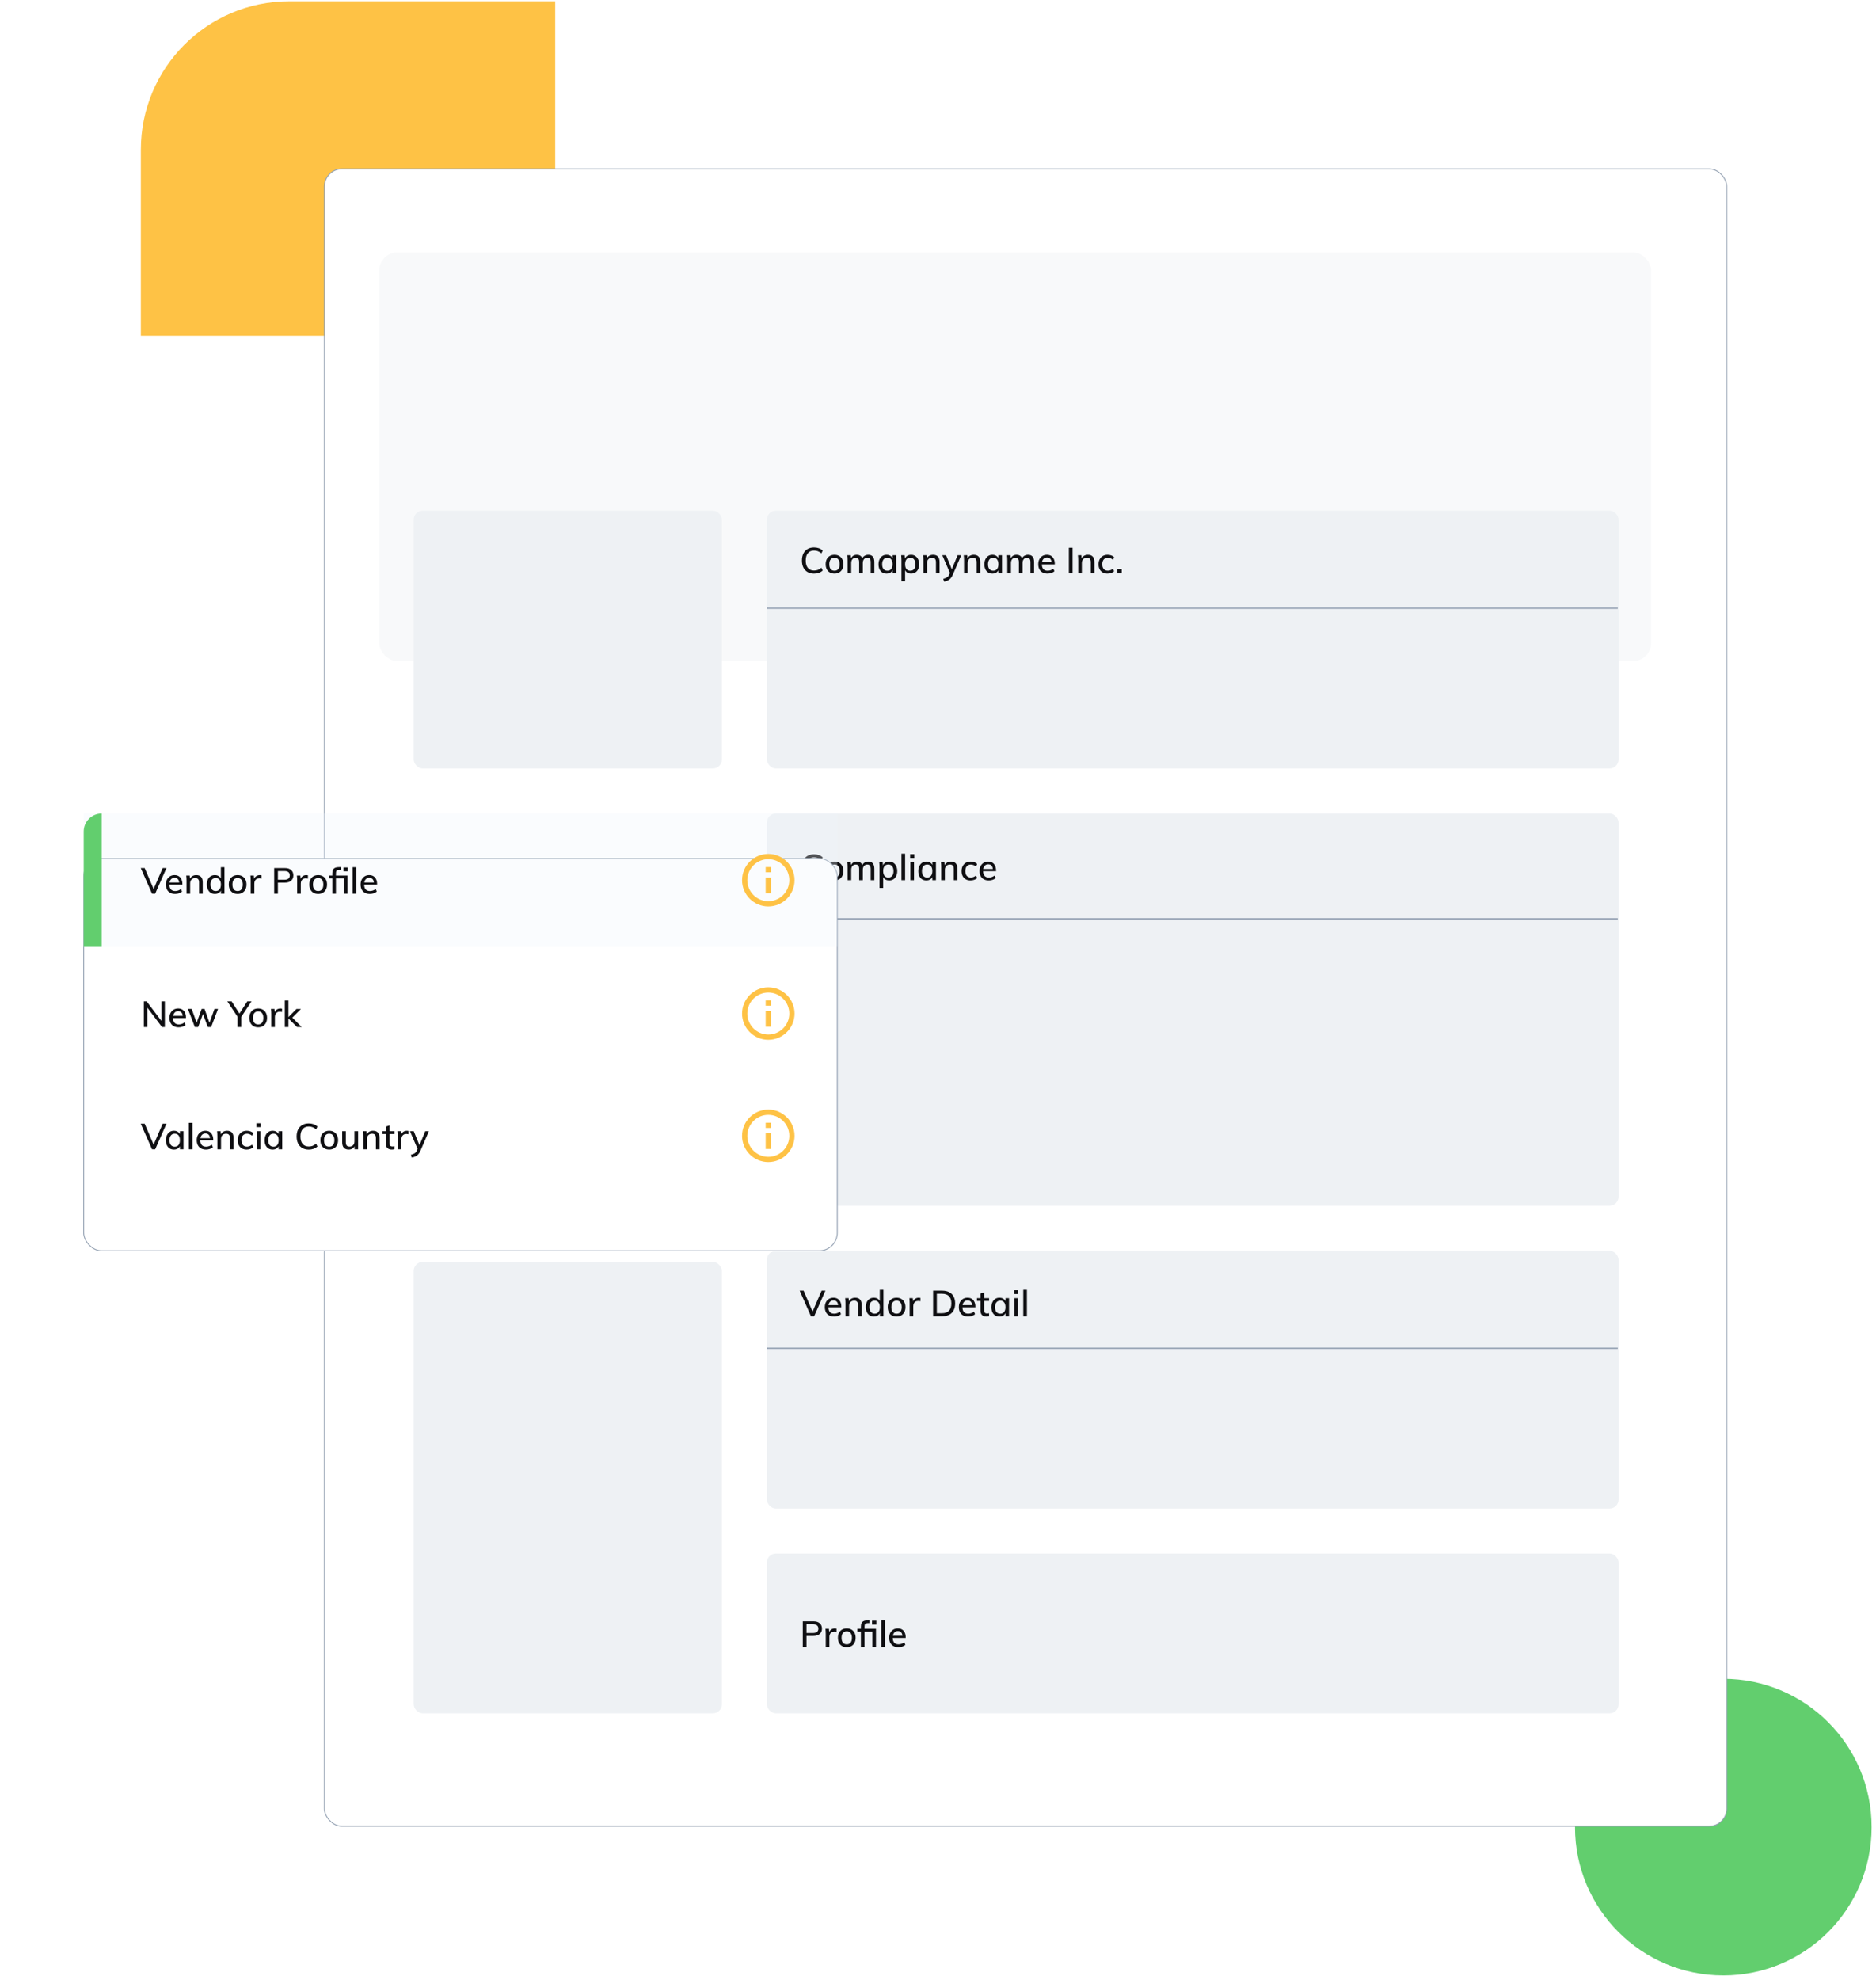
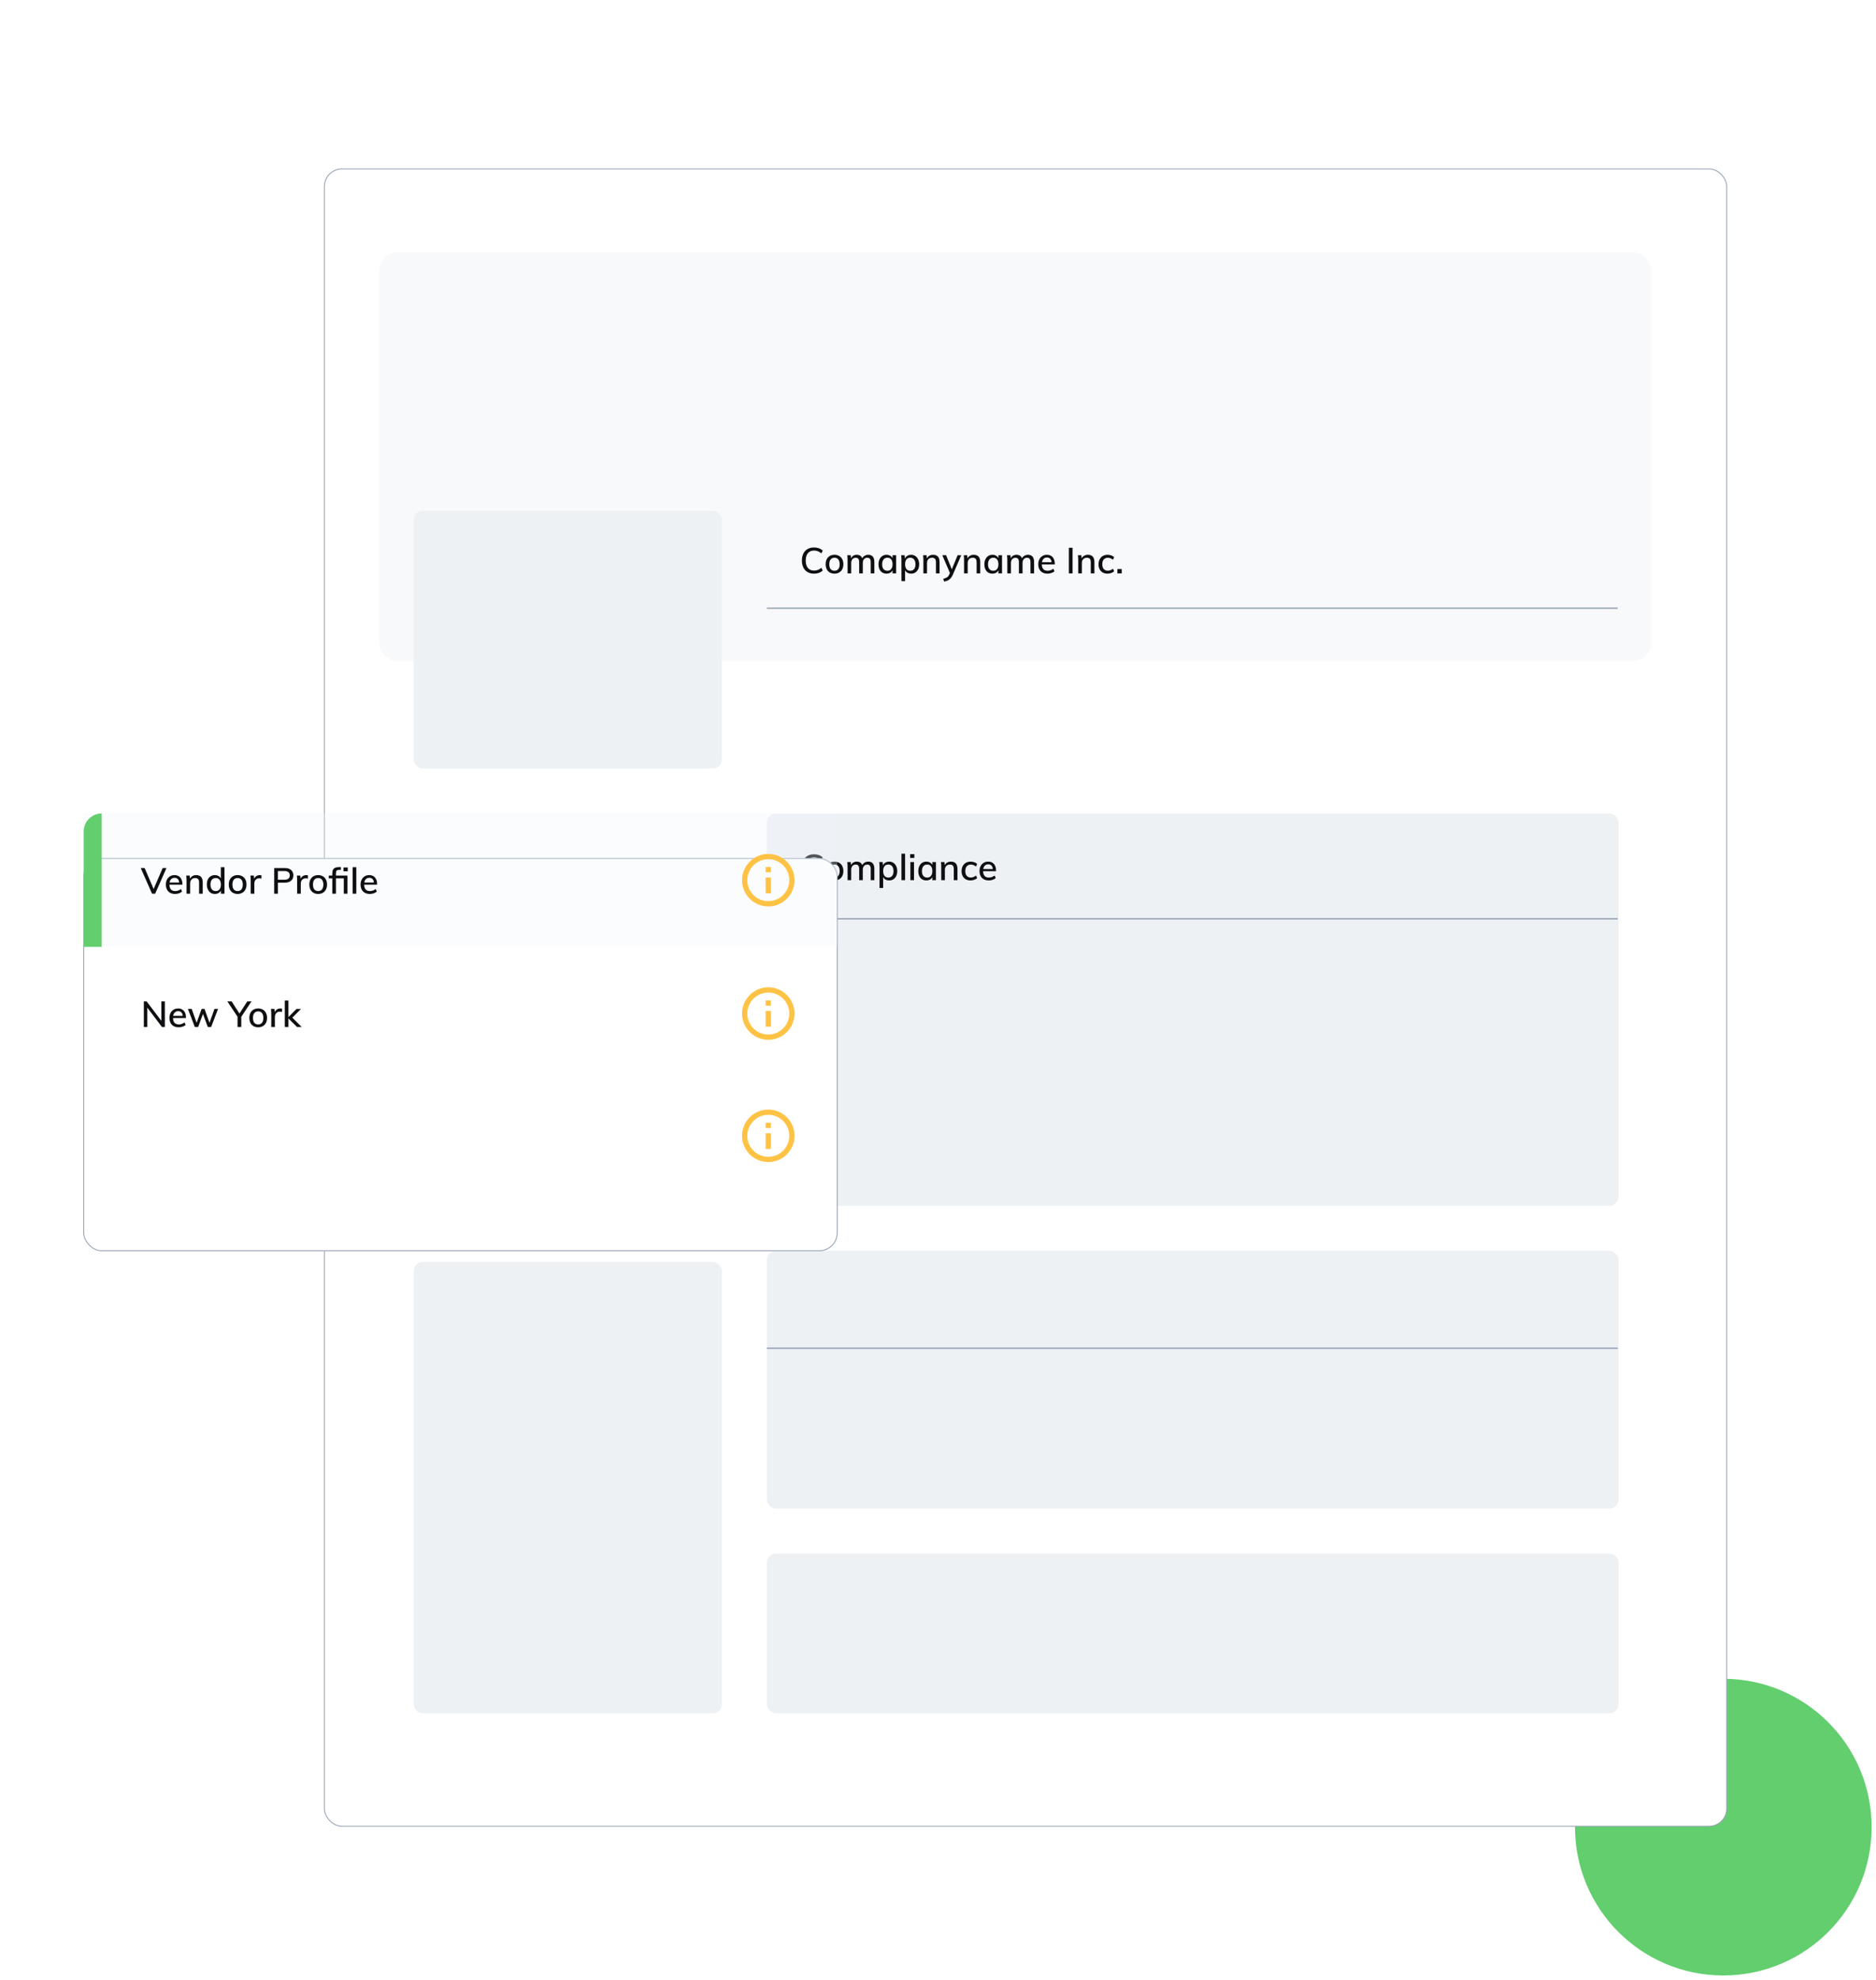
<svg xmlns="http://www.w3.org/2000/svg" width="417" height="440" viewBox="0 0 417 440" fill="none">
  <circle cx="383.059" cy="406.044" r="32.967" fill="#62CE6E" />
-   <path d="M31.307 33.288C31.307 15.062 46.081 0.288 64.307 0.288H123.409V74.606H31.307V33.288Z" fill="#FEC245" />
  <rect x="72.109" y="37.547" width="311.711" height="368.294" rx="3.9" fill="white" stroke="#95A2B3" stroke-width="0.2" />
  <rect opacity="0.5" x="84.307" y="56.102" width="282.7" height="90.811" rx="4" fill="#F3F5F7" />
  <rect x="170.461" y="180.786" width="189.314" height="87.174" rx="2" fill="#EEF1F4" />
  <path d="M170.461 204.192L359.602 204.192" stroke="#95A2B3" stroke-width="0.3" />
  <rect x="91.958" y="113.497" width="68.503" height="57.289" rx="2" fill="#EEF1F4" />
  <rect x="91.958" y="280.44" width="68.503" height="100.315" rx="2" fill="#EEF1F4" />
  <rect x="170.461" y="345.249" width="189.314" height="35.506" rx="2" fill="#EEF1F4" />
-   <rect x="170.461" y="113.497" width="189.314" height="57.289" rx="2" fill="#EEF1F4" />
  <path d="M170.461 135.167L359.602 135.167" stroke="#95A2B3" stroke-width="0.3" />
  <path d="M180.945 127.488C180.391 127.488 179.911 127.371 179.505 127.136C179.1 126.901 178.788 126.565 178.569 126.128C178.356 125.685 178.249 125.165 178.249 124.568C178.249 123.971 178.356 123.456 178.569 123.024C178.788 122.587 179.1 122.251 179.505 122.016C179.911 121.781 180.391 121.664 180.945 121.664C181.329 121.664 181.687 121.723 182.017 121.84C182.353 121.957 182.639 122.131 182.873 122.36L182.585 122.976C182.319 122.757 182.055 122.6 181.793 122.504C181.537 122.403 181.257 122.352 180.953 122.352C180.367 122.352 179.911 122.544 179.585 122.928C179.26 123.307 179.097 123.853 179.097 124.568C179.097 125.283 179.257 125.835 179.577 126.224C179.903 126.608 180.361 126.8 180.953 126.8C181.257 126.8 181.537 126.752 181.793 126.656C182.055 126.555 182.319 126.395 182.585 126.176L182.873 126.792C182.639 127.021 182.353 127.195 182.017 127.312C181.687 127.429 181.329 127.488 180.945 127.488ZM185.496 127.48C185.096 127.48 184.747 127.395 184.448 127.224C184.155 127.053 183.928 126.813 183.768 126.504C183.608 126.189 183.528 125.816 183.528 125.384C183.528 124.963 183.608 124.595 183.768 124.28C183.928 123.965 184.155 123.723 184.448 123.552C184.747 123.381 185.096 123.296 185.496 123.296C185.891 123.296 186.235 123.381 186.528 123.552C186.827 123.723 187.056 123.965 187.216 124.28C187.381 124.595 187.464 124.963 187.464 125.384C187.464 125.816 187.381 126.189 187.216 126.504C187.056 126.813 186.827 127.053 186.528 127.224C186.235 127.395 185.891 127.48 185.496 127.48ZM185.496 126.84C185.859 126.84 186.139 126.717 186.336 126.472C186.539 126.227 186.64 125.864 186.64 125.384C186.64 124.92 186.539 124.565 186.336 124.32C186.139 124.069 185.859 123.944 185.496 123.944C185.133 123.944 184.848 124.069 184.64 124.32C184.437 124.565 184.336 124.92 184.336 125.384C184.336 125.864 184.435 126.227 184.632 126.472C184.835 126.717 185.123 126.84 185.496 126.84ZM188.4 127.424V124.528C188.4 124.341 188.395 124.152 188.384 123.96C188.379 123.768 188.363 123.579 188.336 123.392H189.104L189.176 124.208L189.096 124.24C189.198 123.941 189.366 123.709 189.6 123.544C189.835 123.379 190.115 123.296 190.44 123.296C190.824 123.296 191.123 123.392 191.336 123.584C191.555 123.771 191.696 124.061 191.76 124.456L191.568 124.32C191.659 124.005 191.832 123.757 192.088 123.576C192.35 123.389 192.656 123.296 193.008 123.296C193.456 123.296 193.792 123.432 194.016 123.704C194.24 123.971 194.352 124.376 194.352 124.92V127.424H193.544V124.952C193.544 124.605 193.483 124.352 193.36 124.192C193.243 124.032 193.051 123.952 192.784 123.952C192.475 123.952 192.23 124.059 192.048 124.272C191.872 124.485 191.784 124.776 191.784 125.144V127.424H190.976V124.952C190.976 124.605 190.915 124.352 190.792 124.192C190.67 124.032 190.478 123.952 190.216 123.952C189.902 123.952 189.654 124.059 189.472 124.272C189.296 124.485 189.208 124.776 189.208 125.144V127.424H188.4ZM197.062 127.48C196.705 127.48 196.39 127.397 196.118 127.232C195.851 127.061 195.643 126.821 195.494 126.512C195.35 126.197 195.278 125.829 195.278 125.408C195.278 124.987 195.353 124.619 195.502 124.304C195.651 123.984 195.859 123.736 196.126 123.56C196.398 123.384 196.71 123.296 197.062 123.296C197.419 123.296 197.723 123.384 197.974 123.56C198.23 123.731 198.403 123.976 198.494 124.296L198.398 124.36V123.392H199.198V127.424H198.398V126.44L198.494 126.48C198.403 126.8 198.23 127.048 197.974 127.224C197.723 127.395 197.419 127.48 197.062 127.48ZM197.254 126.84C197.617 126.84 197.897 126.715 198.094 126.464C198.297 126.213 198.398 125.856 198.398 125.392C198.398 124.928 198.297 124.571 198.094 124.32C197.897 124.069 197.617 123.944 197.254 123.944C196.886 123.944 196.598 124.075 196.39 124.336C196.187 124.592 196.086 124.949 196.086 125.408C196.086 125.867 196.187 126.221 196.39 126.472C196.598 126.717 196.886 126.84 197.254 126.84ZM200.377 129.152V124.528C200.377 124.341 200.372 124.152 200.361 123.96C200.356 123.768 200.34 123.579 200.313 123.392H201.081L201.153 124.208L201.097 124.296C201.188 123.976 201.358 123.731 201.609 123.56C201.865 123.384 202.169 123.296 202.521 123.296C202.873 123.296 203.182 123.384 203.449 123.56C203.721 123.736 203.932 123.984 204.081 124.304C204.236 124.619 204.313 124.987 204.313 125.408C204.313 125.829 204.236 126.197 204.081 126.512C203.932 126.821 203.724 127.061 203.457 127.232C203.19 127.397 202.878 127.48 202.521 127.48C202.169 127.48 201.865 127.395 201.609 127.224C201.358 127.048 201.188 126.8 201.097 126.48L201.185 126.384V129.152H200.377ZM202.337 126.84C202.7 126.84 202.982 126.717 203.185 126.472C203.388 126.221 203.489 125.867 203.489 125.408C203.489 124.949 203.388 124.592 203.185 124.336C202.982 124.075 202.7 123.944 202.337 123.944C201.964 123.944 201.678 124.069 201.481 124.32C201.284 124.571 201.185 124.928 201.185 125.392C201.185 125.856 201.284 126.213 201.481 126.464C201.678 126.715 201.964 126.84 202.337 126.84ZM205.252 127.424V124.528C205.252 124.341 205.247 124.152 205.236 123.96C205.231 123.768 205.215 123.579 205.188 123.392H205.956L206.028 124.208L205.948 124.256C206.065 123.941 206.252 123.704 206.508 123.544C206.769 123.379 207.068 123.296 207.404 123.296C208.369 123.296 208.852 123.837 208.852 124.92V127.424H208.044V124.952C208.044 124.605 207.975 124.352 207.836 124.192C207.697 124.032 207.484 123.952 207.196 123.952C206.849 123.952 206.572 124.059 206.364 124.272C206.161 124.485 206.06 124.771 206.06 125.128V127.424H205.252ZM209.85 129.24L209.674 128.616C209.919 128.563 210.125 128.496 210.29 128.416C210.461 128.341 210.602 128.245 210.714 128.128C210.826 128.011 210.922 127.859 211.002 127.672L211.274 127.048L211.466 126.768L212.858 123.392H213.666L211.786 127.744C211.637 128.085 211.466 128.355 211.274 128.552C211.087 128.755 210.874 128.909 210.634 129.016C210.394 129.123 210.133 129.197 209.85 129.24ZM211.29 127.656L209.458 123.392H210.298L211.674 126.768L211.29 127.656ZM214.291 127.424V124.528C214.291 124.341 214.286 124.152 214.275 123.96C214.27 123.768 214.254 123.579 214.227 123.392H214.995L215.067 124.208L214.987 124.256C215.104 123.941 215.291 123.704 215.547 123.544C215.808 123.379 216.107 123.296 216.443 123.296C217.408 123.296 217.891 123.837 217.891 124.92V127.424H217.083V124.952C217.083 124.605 217.014 124.352 216.875 124.192C216.736 124.032 216.523 123.952 216.235 123.952C215.888 123.952 215.611 124.059 215.403 124.272C215.2 124.485 215.099 124.771 215.099 125.128V127.424H214.291ZM220.593 127.48C220.236 127.48 219.921 127.397 219.649 127.232C219.383 127.061 219.175 126.821 219.025 126.512C218.881 126.197 218.809 125.829 218.809 125.408C218.809 124.987 218.884 124.619 219.033 124.304C219.183 123.984 219.391 123.736 219.657 123.56C219.929 123.384 220.241 123.296 220.593 123.296C220.951 123.296 221.255 123.384 221.505 123.56C221.761 123.731 221.935 123.976 222.025 124.296L221.929 124.36V123.392H222.729V127.424H221.929V126.44L222.025 126.48C221.935 126.8 221.761 127.048 221.505 127.224C221.255 127.395 220.951 127.48 220.593 127.48ZM220.785 126.84C221.148 126.84 221.428 126.715 221.625 126.464C221.828 126.213 221.929 125.856 221.929 125.392C221.929 124.928 221.828 124.571 221.625 124.32C221.428 124.069 221.148 123.944 220.785 123.944C220.417 123.944 220.129 124.075 219.921 124.336C219.719 124.592 219.617 124.949 219.617 125.408C219.617 125.867 219.719 126.221 219.921 126.472C220.129 126.717 220.417 126.84 220.785 126.84ZM223.908 127.424V124.528C223.908 124.341 223.903 124.152 223.892 123.96C223.887 123.768 223.871 123.579 223.844 123.392H224.612L224.684 124.208L224.604 124.24C224.706 123.941 224.874 123.709 225.108 123.544C225.343 123.379 225.623 123.296 225.948 123.296C226.332 123.296 226.631 123.392 226.844 123.584C227.063 123.771 227.204 124.061 227.268 124.456L227.076 124.32C227.167 124.005 227.34 123.757 227.596 123.576C227.858 123.389 228.164 123.296 228.516 123.296C228.964 123.296 229.3 123.432 229.524 123.704C229.748 123.971 229.86 124.376 229.86 124.92V127.424H229.052V124.952C229.052 124.605 228.991 124.352 228.868 124.192C228.751 124.032 228.559 123.952 228.292 123.952C227.983 123.952 227.738 124.059 227.556 124.272C227.38 124.485 227.292 124.776 227.292 125.144V127.424H226.484V124.952C226.484 124.605 226.423 124.352 226.3 124.192C226.178 124.032 225.986 123.952 225.724 123.952C225.41 123.952 225.162 124.059 224.98 124.272C224.804 124.485 224.716 124.776 224.716 125.144V127.424H223.908ZM234.386 126.96C234.204 127.12 233.975 127.248 233.698 127.344C233.42 127.435 233.138 127.48 232.85 127.48C232.423 127.48 232.055 127.397 231.746 127.232C231.436 127.067 231.199 126.827 231.034 126.512C230.868 126.197 230.786 125.824 230.786 125.392C230.786 124.976 230.866 124.611 231.026 124.296C231.191 123.981 231.418 123.736 231.706 123.56C231.994 123.384 232.327 123.296 232.706 123.296C233.068 123.296 233.38 123.376 233.642 123.536C233.903 123.696 234.103 123.925 234.242 124.224C234.386 124.517 234.458 124.872 234.458 125.288V125.424H231.49L231.498 124.944H233.986L233.754 125.232C233.759 124.8 233.674 124.469 233.498 124.24C233.322 124.011 233.063 123.896 232.722 123.896C232.364 123.896 232.084 124.024 231.882 124.28C231.679 124.531 231.578 124.883 231.578 125.336C231.578 125.843 231.687 126.221 231.906 126.472C232.124 126.717 232.444 126.84 232.866 126.84C233.095 126.84 233.316 126.803 233.53 126.728C233.743 126.653 233.946 126.539 234.138 126.384L234.386 126.96ZM237.59 127.424V121.728H238.414V127.424H237.59ZM239.666 127.424V124.528C239.666 124.341 239.661 124.152 239.65 123.96C239.645 123.768 239.629 123.579 239.602 123.392H240.37L240.442 124.208L240.362 124.256C240.479 123.941 240.666 123.704 240.922 123.544C241.183 123.379 241.482 123.296 241.818 123.296C242.783 123.296 243.266 123.837 243.266 124.92V127.424H242.458V124.952C242.458 124.605 242.389 124.352 242.25 124.192C242.111 124.032 241.898 123.952 241.61 123.952C241.263 123.952 240.986 124.059 240.778 124.272C240.575 124.485 240.474 124.771 240.474 125.128V127.424H239.666ZM246.16 127.48C245.755 127.48 245.403 127.395 245.104 127.224C244.811 127.053 244.584 126.813 244.424 126.504C244.264 126.195 244.184 125.829 244.184 125.408C244.184 124.987 244.267 124.619 244.432 124.304C244.598 123.984 244.83 123.736 245.128 123.56C245.432 123.384 245.79 123.296 246.2 123.296C246.478 123.296 246.747 123.341 247.008 123.432C247.27 123.523 247.483 123.651 247.648 123.816L247.4 124.4C247.214 124.251 247.024 124.139 246.832 124.064C246.646 123.989 246.454 123.952 246.256 123.952C245.872 123.952 245.568 124.077 245.344 124.328C245.126 124.579 245.016 124.936 245.016 125.4C245.016 125.864 245.126 126.219 245.344 126.464C245.563 126.709 245.867 126.832 246.256 126.832C246.448 126.832 246.64 126.795 246.832 126.72C247.024 126.645 247.214 126.533 247.4 126.384L247.648 126.968C247.478 127.128 247.259 127.253 246.992 127.344C246.726 127.435 246.448 127.48 246.16 127.48ZM248.375 126.464H249.335V127.424H248.375V126.464Z" fill="#0F0F12" />
  <path d="M180.945 195.669C180.391 195.669 179.911 195.551 179.505 195.317C179.1 195.082 178.788 194.746 178.569 194.309C178.356 193.866 178.249 193.346 178.249 192.749C178.249 192.151 178.356 191.637 178.569 191.205C178.788 190.767 179.1 190.431 179.505 190.197C179.911 189.962 180.391 189.845 180.945 189.845C181.329 189.845 181.687 189.903 182.017 190.021C182.353 190.138 182.639 190.311 182.873 190.541L182.585 191.157C182.319 190.938 182.055 190.781 181.793 190.685C181.537 190.583 181.257 190.533 180.953 190.533C180.367 190.533 179.911 190.725 179.585 191.109C179.26 191.487 179.097 192.034 179.097 192.749C179.097 193.463 179.257 194.015 179.577 194.405C179.903 194.789 180.361 194.981 180.953 194.981C181.257 194.981 181.537 194.933 181.793 194.837C182.055 194.735 182.319 194.575 182.585 194.357L182.873 194.973C182.639 195.202 182.353 195.375 182.017 195.493C181.687 195.61 181.329 195.669 180.945 195.669ZM185.496 195.661C185.096 195.661 184.747 195.575 184.448 195.405C184.155 195.234 183.928 194.994 183.768 194.685C183.608 194.37 183.528 193.997 183.528 193.565C183.528 193.143 183.608 192.775 183.768 192.461C183.928 192.146 184.155 191.903 184.448 191.733C184.747 191.562 185.096 191.477 185.496 191.477C185.891 191.477 186.235 191.562 186.528 191.733C186.827 191.903 187.056 192.146 187.216 192.461C187.381 192.775 187.464 193.143 187.464 193.565C187.464 193.997 187.381 194.37 187.216 194.685C187.056 194.994 186.827 195.234 186.528 195.405C186.235 195.575 185.891 195.661 185.496 195.661ZM185.496 195.021C185.859 195.021 186.139 194.898 186.336 194.653C186.539 194.407 186.64 194.045 186.64 193.565C186.64 193.101 186.539 192.746 186.336 192.501C186.139 192.25 185.859 192.125 185.496 192.125C185.133 192.125 184.848 192.25 184.64 192.501C184.437 192.746 184.336 193.101 184.336 193.565C184.336 194.045 184.435 194.407 184.632 194.653C184.835 194.898 185.123 195.021 185.496 195.021ZM188.4 195.605V192.709C188.4 192.522 188.395 192.333 188.384 192.141C188.379 191.949 188.363 191.759 188.336 191.573H189.104L189.176 192.389L189.096 192.421C189.198 192.122 189.366 191.89 189.6 191.725C189.835 191.559 190.115 191.477 190.44 191.477C190.824 191.477 191.123 191.573 191.336 191.765C191.555 191.951 191.696 192.242 191.76 192.637L191.568 192.501C191.659 192.186 191.832 191.938 192.088 191.757C192.35 191.57 192.656 191.477 193.008 191.477C193.456 191.477 193.792 191.613 194.016 191.885C194.24 192.151 194.352 192.557 194.352 193.101V195.605H193.544V193.133C193.544 192.786 193.483 192.533 193.36 192.373C193.243 192.213 193.051 192.133 192.784 192.133C192.475 192.133 192.23 192.239 192.048 192.453C191.872 192.666 191.784 192.957 191.784 193.325V195.605H190.976V193.133C190.976 192.786 190.915 192.533 190.792 192.373C190.67 192.213 190.478 192.133 190.216 192.133C189.902 192.133 189.654 192.239 189.472 192.453C189.296 192.666 189.208 192.957 189.208 193.325V195.605H188.4ZM195.502 197.333V192.709C195.502 192.522 195.497 192.333 195.486 192.141C195.481 191.949 195.465 191.759 195.438 191.573H196.206L196.278 192.389L196.222 192.477C196.313 192.157 196.483 191.911 196.734 191.741C196.99 191.565 197.294 191.477 197.646 191.477C197.998 191.477 198.307 191.565 198.574 191.741C198.846 191.917 199.057 192.165 199.206 192.485C199.361 192.799 199.438 193.167 199.438 193.589C199.438 194.01 199.361 194.378 199.206 194.693C199.057 195.002 198.849 195.242 198.582 195.413C198.315 195.578 198.003 195.661 197.646 195.661C197.294 195.661 196.99 195.575 196.734 195.405C196.483 195.229 196.313 194.981 196.222 194.661L196.31 194.565V197.333H195.502ZM197.462 195.021C197.825 195.021 198.107 194.898 198.31 194.653C198.513 194.402 198.614 194.047 198.614 193.589C198.614 193.13 198.513 192.773 198.31 192.517C198.107 192.255 197.825 192.125 197.462 192.125C197.089 192.125 196.803 192.25 196.606 192.501C196.409 192.751 196.31 193.109 196.31 193.573C196.31 194.037 196.409 194.394 196.606 194.645C196.803 194.895 197.089 195.021 197.462 195.021ZM200.377 195.605V189.717H201.185V195.605H200.377ZM202.361 195.605V191.573H203.169V195.605H202.361ZM202.305 189.813H203.241V190.661H202.305V189.813ZM205.906 195.661C205.548 195.661 205.234 195.578 204.962 195.413C204.695 195.242 204.487 195.002 204.338 194.693C204.194 194.378 204.122 194.01 204.122 193.589C204.122 193.167 204.196 192.799 204.346 192.485C204.495 192.165 204.703 191.917 204.97 191.741C205.242 191.565 205.554 191.477 205.906 191.477C206.263 191.477 206.567 191.565 206.818 191.741C207.074 191.911 207.247 192.157 207.338 192.477L207.242 192.541V191.573H208.042V195.605H207.242V194.621L207.338 194.661C207.247 194.981 207.074 195.229 206.818 195.405C206.567 195.575 206.263 195.661 205.906 195.661ZM206.098 195.021C206.46 195.021 206.74 194.895 206.938 194.645C207.14 194.394 207.242 194.037 207.242 193.573C207.242 193.109 207.14 192.751 206.938 192.501C206.74 192.25 206.46 192.125 206.098 192.125C205.73 192.125 205.442 192.255 205.234 192.517C205.031 192.773 204.93 193.13 204.93 193.589C204.93 194.047 205.031 194.402 205.234 194.653C205.442 194.898 205.73 195.021 206.098 195.021ZM209.221 195.605V192.709C209.221 192.522 209.215 192.333 209.205 192.141C209.199 191.949 209.183 191.759 209.157 191.573H209.925L209.997 192.389L209.917 192.437C210.034 192.122 210.221 191.885 210.477 191.725C210.738 191.559 211.037 191.477 211.373 191.477C212.338 191.477 212.821 192.018 212.821 193.101V195.605H212.013V193.133C212.013 192.786 211.943 192.533 211.805 192.373C211.666 192.213 211.453 192.133 211.165 192.133C210.818 192.133 210.541 192.239 210.333 192.453C210.13 192.666 210.029 192.951 210.029 193.309V195.605H209.221ZM215.715 195.661C215.31 195.661 214.958 195.575 214.659 195.405C214.366 195.234 214.139 194.994 213.979 194.685C213.819 194.375 213.739 194.01 213.739 193.589C213.739 193.167 213.822 192.799 213.987 192.485C214.152 192.165 214.384 191.917 214.683 191.741C214.987 191.565 215.344 191.477 215.755 191.477C216.032 191.477 216.302 191.522 216.563 191.613C216.824 191.703 217.038 191.831 217.203 191.997L216.955 192.581C216.768 192.431 216.579 192.319 216.387 192.245C216.2 192.17 216.008 192.133 215.811 192.133C215.427 192.133 215.123 192.258 214.899 192.509C214.68 192.759 214.571 193.117 214.571 193.581C214.571 194.045 214.68 194.399 214.899 194.645C215.118 194.89 215.422 195.013 215.811 195.013C216.003 195.013 216.195 194.975 216.387 194.901C216.579 194.826 216.768 194.714 216.955 194.565L217.203 195.149C217.032 195.309 216.814 195.434 216.547 195.525C216.28 195.615 216.003 195.661 215.715 195.661ZM221.331 195.141C221.15 195.301 220.92 195.429 220.643 195.525C220.366 195.615 220.083 195.661 219.795 195.661C219.368 195.661 219 195.578 218.691 195.413C218.382 195.247 218.144 195.007 217.979 194.693C217.814 194.378 217.731 194.005 217.731 193.573C217.731 193.157 217.811 192.791 217.971 192.477C218.136 192.162 218.363 191.917 218.651 191.741C218.939 191.565 219.272 191.477 219.651 191.477C220.014 191.477 220.326 191.557 220.587 191.717C220.848 191.877 221.048 192.106 221.187 192.405C221.331 192.698 221.403 193.053 221.403 193.469V193.605H218.435L218.443 193.125H220.931L220.699 193.413C220.704 192.981 220.619 192.65 220.443 192.421C220.267 192.191 220.008 192.077 219.667 192.077C219.31 192.077 219.03 192.205 218.827 192.461C218.624 192.711 218.523 193.063 218.523 193.517C218.523 194.023 218.632 194.402 218.851 194.653C219.07 194.898 219.39 195.021 219.811 195.021C220.04 195.021 220.262 194.983 220.475 194.909C220.688 194.834 220.891 194.719 221.083 194.565L221.331 195.141Z" fill="#0F0F12" />
  <rect x="170.461" y="277.96" width="189.314" height="57.289" rx="2" fill="#EEF1F4" />
  <path d="M170.461 299.63L359.602 299.63" stroke="#95A2B3" stroke-width="0.3" />
-   <path d="M180.265 292.519L177.753 286.823H178.625L180.761 291.815H180.473L182.625 286.823H183.473L180.961 292.519H180.265ZM186.94 292.055C186.759 292.215 186.53 292.343 186.252 292.439C185.975 292.53 185.692 292.575 185.404 292.575C184.978 292.575 184.61 292.492 184.3 292.327C183.991 292.162 183.754 291.922 183.588 291.607C183.423 291.292 183.34 290.919 183.34 290.487C183.34 290.071 183.42 289.706 183.58 289.391C183.746 289.076 183.972 288.831 184.26 288.655C184.548 288.479 184.882 288.391 185.26 288.391C185.623 288.391 185.935 288.471 186.196 288.631C186.458 288.791 186.658 289.02 186.796 289.319C186.94 289.612 187.012 289.967 187.012 290.383V290.519H184.044L184.052 290.039H186.54L186.308 290.327C186.314 289.895 186.228 289.564 186.052 289.335C185.876 289.106 185.618 288.991 185.276 288.991C184.919 288.991 184.639 289.119 184.436 289.375C184.234 289.626 184.132 289.978 184.132 290.431C184.132 290.938 184.242 291.316 184.46 291.567C184.679 291.812 184.999 291.935 185.42 291.935C185.65 291.935 185.871 291.898 186.084 291.823C186.298 291.748 186.5 291.634 186.692 291.479L186.94 292.055ZM187.932 292.519V289.623C187.932 289.436 187.926 289.247 187.916 289.055C187.91 288.863 187.894 288.674 187.868 288.487H188.636L188.708 289.303L188.628 289.351C188.745 289.036 188.932 288.799 189.188 288.639C189.449 288.474 189.748 288.391 190.084 288.391C191.049 288.391 191.532 288.932 191.532 290.015V292.519H190.724V290.047C190.724 289.7 190.654 289.447 190.516 289.287C190.377 289.127 190.164 289.047 189.876 289.047C189.529 289.047 189.252 289.154 189.044 289.367C188.841 289.58 188.74 289.866 188.74 290.223V292.519H187.932ZM196.37 292.519H195.57V291.463L195.666 291.575C195.575 291.895 195.402 292.143 195.146 292.319C194.895 292.49 194.591 292.575 194.234 292.575C193.882 292.575 193.57 292.49 193.298 292.319C193.031 292.143 192.823 291.898 192.674 291.583C192.525 291.263 192.45 290.89 192.45 290.463C192.45 290.042 192.522 289.676 192.666 289.367C192.815 289.058 193.023 288.818 193.29 288.647C193.562 288.476 193.877 288.391 194.234 288.391C194.591 288.391 194.895 288.479 195.146 288.655C195.402 288.831 195.575 289.076 195.666 289.391L195.562 289.487V286.631H196.37V292.519ZM194.426 291.935C194.789 291.935 195.069 291.81 195.266 291.559C195.469 291.308 195.57 290.948 195.57 290.479C195.57 290.026 195.469 289.674 195.266 289.423C195.069 289.167 194.789 289.039 194.426 289.039C194.058 289.039 193.77 289.164 193.562 289.415C193.359 289.66 193.258 290.01 193.258 290.463C193.258 290.932 193.359 291.295 193.562 291.551C193.77 291.807 194.058 291.935 194.426 291.935ZM199.293 292.575C198.893 292.575 198.544 292.49 198.245 292.319C197.952 292.148 197.725 291.908 197.565 291.599C197.405 291.284 197.325 290.911 197.325 290.479C197.325 290.058 197.405 289.69 197.565 289.375C197.725 289.06 197.952 288.818 198.245 288.647C198.544 288.476 198.893 288.391 199.293 288.391C199.688 288.391 200.032 288.476 200.325 288.647C200.624 288.818 200.853 289.06 201.013 289.375C201.178 289.69 201.261 290.058 201.261 290.479C201.261 290.911 201.178 291.284 201.013 291.599C200.853 291.908 200.624 292.148 200.325 292.319C200.032 292.49 199.688 292.575 199.293 292.575ZM199.293 291.935C199.656 291.935 199.936 291.812 200.133 291.567C200.336 291.322 200.437 290.959 200.437 290.479C200.437 290.015 200.336 289.66 200.133 289.415C199.936 289.164 199.656 289.039 199.293 289.039C198.93 289.039 198.645 289.164 198.437 289.415C198.234 289.66 198.133 290.015 198.133 290.479C198.133 290.959 198.232 291.322 198.429 291.567C198.632 291.812 198.92 291.935 199.293 291.935ZM202.197 292.519V289.623C202.197 289.436 202.192 289.247 202.181 289.055C202.176 288.863 202.16 288.674 202.133 288.487H202.901L202.997 289.503L202.901 289.463C202.971 289.111 203.128 288.844 203.373 288.663C203.624 288.482 203.904 288.391 204.213 288.391C204.288 288.391 204.357 288.396 204.421 288.407C204.485 288.418 204.544 288.431 204.597 288.447L204.581 289.183C204.437 289.13 204.28 289.103 204.109 289.103C203.848 289.103 203.637 289.159 203.477 289.271C203.317 289.378 203.197 289.522 203.117 289.703C203.043 289.879 203.005 290.068 203.005 290.271V292.519H202.197ZM207.418 292.519V286.823H209.418C210.031 286.823 210.554 286.935 210.986 287.159C211.418 287.378 211.746 287.7 211.97 288.127C212.199 288.548 212.314 289.06 212.314 289.663C212.314 290.271 212.199 290.788 211.97 291.215C211.741 291.636 211.41 291.959 210.978 292.183C210.546 292.407 210.026 292.519 209.418 292.519H207.418ZM208.242 291.831H209.362C210.061 291.831 210.586 291.65 210.938 291.287C211.29 290.924 211.466 290.383 211.466 289.663C211.466 288.228 210.765 287.511 209.362 287.511H208.242V291.831ZM216.737 292.055C216.556 292.215 216.327 292.343 216.049 292.439C215.772 292.53 215.489 292.575 215.201 292.575C214.775 292.575 214.407 292.492 214.097 292.327C213.788 292.162 213.551 291.922 213.385 291.607C213.22 291.292 213.137 290.919 213.137 290.487C213.137 290.071 213.217 289.706 213.377 289.391C213.543 289.076 213.769 288.831 214.057 288.655C214.345 288.479 214.679 288.391 215.057 288.391C215.42 288.391 215.732 288.471 215.993 288.631C216.255 288.791 216.455 289.02 216.593 289.319C216.737 289.612 216.809 289.967 216.809 290.383V290.519H213.841L213.849 290.039H216.337L216.105 290.327C216.111 289.895 216.025 289.564 215.849 289.335C215.673 289.106 215.415 288.991 215.073 288.991C214.716 288.991 214.436 289.119 214.233 289.375C214.031 289.626 213.929 289.978 213.929 290.431C213.929 290.938 214.039 291.316 214.257 291.567C214.476 291.812 214.796 291.935 215.217 291.935C215.447 291.935 215.668 291.898 215.881 291.823C216.095 291.748 216.297 291.634 216.489 291.479L216.737 292.055ZM217.153 289.111V288.487H219.857V289.111H217.153ZM219.849 291.831V292.487C219.753 292.519 219.657 292.54 219.561 292.551C219.465 292.567 219.361 292.575 219.249 292.575C218.839 292.575 218.516 292.46 218.281 292.231C218.052 291.996 217.937 291.652 217.937 291.199V287.479L218.745 287.199V291.135C218.745 291.332 218.775 291.487 218.833 291.599C218.892 291.706 218.972 291.783 219.073 291.831C219.18 291.874 219.297 291.895 219.425 291.895C219.5 291.895 219.569 291.89 219.633 291.879C219.697 291.868 219.769 291.852 219.849 291.831ZM222.156 292.575C221.798 292.575 221.484 292.492 221.212 292.327C220.945 292.156 220.737 291.916 220.588 291.607C220.444 291.292 220.372 290.924 220.372 290.503C220.372 290.082 220.446 289.714 220.596 289.399C220.745 289.079 220.953 288.831 221.22 288.655C221.492 288.479 221.804 288.391 222.156 288.391C222.513 288.391 222.817 288.479 223.068 288.655C223.324 288.826 223.497 289.071 223.588 289.391L223.492 289.455V288.487H224.292V292.519H223.492V291.535L223.588 291.575C223.497 291.895 223.324 292.143 223.068 292.319C222.817 292.49 222.513 292.575 222.156 292.575ZM222.348 291.935C222.71 291.935 222.99 291.81 223.188 291.559C223.39 291.308 223.492 290.951 223.492 290.487C223.492 290.023 223.39 289.666 223.188 289.415C222.99 289.164 222.71 289.039 222.348 289.039C221.98 289.039 221.692 289.17 221.484 289.431C221.281 289.687 221.18 290.044 221.18 290.503C221.18 290.962 221.281 291.316 221.484 291.567C221.692 291.812 221.98 291.935 222.348 291.935ZM225.471 292.519V288.487H226.279V292.519H225.471ZM225.415 286.727H226.351V287.575H225.415V286.727ZM227.455 292.519V286.631H228.263V292.519H227.455Z" fill="#0F0F12" />
-   <path d="M178.441 366.003V360.307H180.801C181.404 360.307 181.871 360.451 182.201 360.739C182.537 361.027 182.705 361.424 182.705 361.931C182.705 362.427 182.537 362.821 182.201 363.115C181.865 363.408 181.399 363.555 180.801 363.555H179.265V366.003H178.441ZM179.265 362.899H180.721C181.116 362.899 181.412 362.816 181.609 362.651C181.807 362.48 181.905 362.24 181.905 361.931C181.905 361.621 181.807 361.384 181.609 361.219C181.412 361.053 181.116 360.971 180.721 360.971H179.265V362.899ZM183.549 366.003V363.107C183.549 362.92 183.544 362.731 183.533 362.539C183.528 362.347 183.512 362.157 183.485 361.971H184.253L184.349 362.987L184.253 362.947C184.322 362.595 184.48 362.328 184.725 362.147C184.976 361.965 185.256 361.875 185.565 361.875C185.64 361.875 185.709 361.88 185.773 361.891C185.837 361.901 185.896 361.915 185.949 361.931L185.933 362.667C185.789 362.613 185.632 362.587 185.461 362.587C185.2 362.587 184.989 362.643 184.829 362.755C184.669 362.861 184.549 363.005 184.469 363.187C184.394 363.363 184.357 363.552 184.357 363.755V366.003H183.549ZM188.223 366.059C187.823 366.059 187.473 365.973 187.175 365.803C186.881 365.632 186.655 365.392 186.495 365.083C186.335 364.768 186.255 364.395 186.255 363.963C186.255 363.541 186.335 363.173 186.495 362.859C186.655 362.544 186.881 362.301 187.175 362.131C187.473 361.96 187.823 361.875 188.223 361.875C188.617 361.875 188.961 361.96 189.255 362.131C189.553 362.301 189.783 362.544 189.943 362.859C190.108 363.173 190.191 363.541 190.191 363.963C190.191 364.395 190.108 364.768 189.943 365.083C189.783 365.392 189.553 365.632 189.255 365.803C188.961 365.973 188.617 366.059 188.223 366.059ZM188.223 365.419C188.585 365.419 188.865 365.296 189.063 365.051C189.265 364.805 189.367 364.443 189.367 363.963C189.367 363.499 189.265 363.144 189.063 362.899C188.865 362.648 188.585 362.523 188.223 362.523C187.86 362.523 187.575 362.648 187.367 362.899C187.164 363.144 187.063 363.499 187.063 363.963C187.063 364.443 187.161 364.805 187.359 365.051C187.561 365.296 187.849 365.419 188.223 365.419ZM193.839 360.171H194.791V361.035H193.839V360.171ZM194.719 361.971V366.003H193.911V362.595H190.575V361.971H194.719ZM191.359 366.003V361.491C191.359 361.155 191.41 360.885 191.511 360.683C191.618 360.48 191.789 360.331 192.023 360.235C192.263 360.139 192.589 360.091 192.999 360.091H193.271V360.699H193.071C192.821 360.699 192.629 360.723 192.495 360.771C192.367 360.813 192.279 360.901 192.231 361.035C192.189 361.163 192.167 361.357 192.167 361.619V366.003H191.359ZM195.885 366.003V360.115H196.693V366.003H195.885ZM201.245 365.539C201.064 365.699 200.834 365.827 200.557 365.923C200.28 366.013 199.997 366.059 199.709 366.059C199.282 366.059 198.914 365.976 198.605 365.811C198.296 365.645 198.058 365.405 197.893 365.091C197.728 364.776 197.645 364.403 197.645 363.971C197.645 363.555 197.725 363.189 197.885 362.875C198.05 362.56 198.277 362.315 198.565 362.139C198.853 361.963 199.186 361.875 199.565 361.875C199.928 361.875 200.24 361.955 200.501 362.115C200.762 362.275 200.962 362.504 201.101 362.803C201.245 363.096 201.317 363.451 201.317 363.867V364.003H198.349L198.357 363.523H200.845L200.613 363.811C200.618 363.379 200.533 363.048 200.357 362.819C200.181 362.589 199.922 362.475 199.581 362.475C199.224 362.475 198.944 362.603 198.741 362.859C198.538 363.109 198.437 363.461 198.437 363.915C198.437 364.421 198.546 364.8 198.765 365.051C198.984 365.296 199.304 365.419 199.725 365.419C199.954 365.419 200.176 365.381 200.389 365.307C200.602 365.232 200.805 365.117 200.997 364.963L201.245 365.539Z" fill="#0F0F12" />
  <g filter="url(#filter0_d)">
    <rect x="18.605" y="180.786" width="167.504" height="87.174" rx="4" fill="white" />
    <rect x="18.605" y="180.786" width="167.504" height="87.174" rx="4" stroke="#95A2B3" stroke-width="0.2" />
  </g>
  <rect opacity="0.3" x="18.605" y="180.786" width="167.504" height="29.638" fill="#EEF4FB" />
  <path d="M170.194 192.688H171.361V193.855H170.194V192.688Z" fill="#FEC245" />
  <path d="M170.194 195.021H171.361V198.521H170.194V195.021Z" fill="#FEC245" />
  <path fill-rule="evenodd" clip-rule="evenodd" d="M164.944 195.605C164.944 192.385 167.557 189.771 170.777 189.771C173.997 189.771 176.611 192.385 176.611 195.605C176.611 198.825 173.997 201.438 170.777 201.438C167.557 201.438 164.944 198.825 164.944 195.605ZM166.111 195.605C166.111 198.177 168.205 200.271 170.777 200.271C173.35 200.271 175.444 198.177 175.444 195.605C175.444 193.032 173.35 190.938 170.777 190.938C168.205 190.938 166.111 193.032 166.111 195.605Z" fill="#FEC245" />
  <path d="M33.795 198.605L31.283 192.909H32.155L34.291 197.901H34.003L36.155 192.909H37.003L34.491 198.605H33.795ZM40.47 198.141C40.288 198.301 40.059 198.429 39.782 198.525C39.504 198.615 39.222 198.661 38.934 198.661C38.507 198.661 38.139 198.578 37.83 198.413C37.52 198.247 37.283 198.007 37.118 197.693C36.952 197.378 36.87 197.005 36.87 196.573C36.87 196.157 36.95 195.791 37.11 195.477C37.275 195.162 37.502 194.917 37.79 194.741C38.078 194.565 38.411 194.477 38.79 194.477C39.152 194.477 39.464 194.557 39.726 194.717C39.987 194.877 40.187 195.106 40.326 195.405C40.47 195.698 40.542 196.053 40.542 196.469V196.605H37.574L37.582 196.125H40.07L39.838 196.413C39.843 195.981 39.758 195.65 39.582 195.421C39.406 195.191 39.147 195.077 38.806 195.077C38.448 195.077 38.168 195.205 37.966 195.461C37.763 195.711 37.662 196.063 37.662 196.517C37.662 197.023 37.771 197.402 37.99 197.653C38.208 197.898 38.528 198.021 38.95 198.021C39.179 198.021 39.4 197.983 39.614 197.909C39.827 197.834 40.03 197.719 40.222 197.565L40.47 198.141ZM41.461 198.605V195.709C41.461 195.522 41.456 195.333 41.445 195.141C41.44 194.949 41.424 194.759 41.397 194.573H42.165L42.237 195.389L42.157 195.437C42.274 195.122 42.461 194.885 42.717 194.725C42.978 194.559 43.277 194.477 43.613 194.477C44.578 194.477 45.061 195.018 45.061 196.101V198.605H44.253V196.133C44.253 195.786 44.184 195.533 44.045 195.373C43.906 195.213 43.693 195.133 43.405 195.133C43.058 195.133 42.781 195.239 42.573 195.453C42.37 195.666 42.269 195.951 42.269 196.309V198.605H41.461ZM49.899 198.605H49.099V197.549L49.195 197.661C49.105 197.981 48.931 198.229 48.675 198.405C48.425 198.575 48.12 198.661 47.763 198.661C47.411 198.661 47.099 198.575 46.827 198.405C46.56 198.229 46.352 197.983 46.203 197.669C46.054 197.349 45.979 196.975 45.979 196.549C45.979 196.127 46.051 195.762 46.195 195.453C46.344 195.143 46.553 194.903 46.819 194.733C47.091 194.562 47.406 194.477 47.763 194.477C48.12 194.477 48.425 194.565 48.675 194.741C48.931 194.917 49.105 195.162 49.195 195.477L49.091 195.573V192.717H49.899V198.605ZM47.955 198.021C48.318 198.021 48.598 197.895 48.795 197.645C48.998 197.394 49.099 197.034 49.099 196.565C49.099 196.111 48.998 195.759 48.795 195.509C48.598 195.253 48.318 195.125 47.955 195.125C47.587 195.125 47.299 195.25 47.091 195.501C46.889 195.746 46.787 196.095 46.787 196.549C46.787 197.018 46.889 197.381 47.091 197.637C47.299 197.893 47.587 198.021 47.955 198.021ZM52.822 198.661C52.422 198.661 52.073 198.575 51.774 198.405C51.481 198.234 51.254 197.994 51.094 197.685C50.934 197.37 50.854 196.997 50.854 196.565C50.854 196.143 50.934 195.775 51.094 195.461C51.254 195.146 51.481 194.903 51.774 194.733C52.073 194.562 52.422 194.477 52.822 194.477C53.217 194.477 53.561 194.562 53.854 194.733C54.153 194.903 54.382 195.146 54.542 195.461C54.708 195.775 54.79 196.143 54.79 196.565C54.79 196.997 54.708 197.37 54.542 197.685C54.382 197.994 54.153 198.234 53.854 198.405C53.561 198.575 53.217 198.661 52.822 198.661ZM52.822 198.021C53.185 198.021 53.465 197.898 53.662 197.653C53.865 197.407 53.966 197.045 53.966 196.565C53.966 196.101 53.865 195.746 53.662 195.501C53.465 195.25 53.185 195.125 52.822 195.125C52.459 195.125 52.174 195.25 51.966 195.501C51.764 195.746 51.662 196.101 51.662 196.565C51.662 197.045 51.761 197.407 51.958 197.653C52.161 197.898 52.449 198.021 52.822 198.021ZM55.727 198.605V195.709C55.727 195.522 55.721 195.333 55.711 195.141C55.705 194.949 55.689 194.759 55.663 194.573H56.431L56.527 195.589L56.431 195.549C56.5 195.197 56.657 194.93 56.903 194.749C57.153 194.567 57.433 194.477 57.743 194.477C57.817 194.477 57.887 194.482 57.951 194.493C58.015 194.503 58.073 194.517 58.127 194.533L58.111 195.269C57.967 195.215 57.809 195.189 57.639 195.189C57.377 195.189 57.167 195.245 57.007 195.357C56.847 195.463 56.727 195.607 56.647 195.789C56.572 195.965 56.535 196.154 56.535 196.357V198.605H55.727ZM60.947 198.605V192.909H63.307C63.91 192.909 64.376 193.053 64.707 193.341C65.043 193.629 65.211 194.026 65.211 194.533C65.211 195.029 65.043 195.423 64.707 195.717C64.371 196.01 63.904 196.157 63.307 196.157H61.771V198.605H60.947ZM61.771 195.501H63.227C63.622 195.501 63.918 195.418 64.115 195.253C64.312 195.082 64.411 194.842 64.411 194.533C64.411 194.223 64.312 193.986 64.115 193.821C63.918 193.655 63.622 193.573 63.227 193.573H61.771V195.501ZM66.055 198.605V195.709C66.055 195.522 66.049 195.333 66.039 195.141C66.033 194.949 66.017 194.759 65.991 194.573H66.759L66.855 195.589L66.759 195.549C66.828 195.197 66.985 194.93 67.231 194.749C67.481 194.567 67.761 194.477 68.071 194.477C68.145 194.477 68.215 194.482 68.279 194.493C68.343 194.503 68.401 194.517 68.455 194.533L68.439 195.269C68.295 195.215 68.137 195.189 67.967 195.189C67.705 195.189 67.495 195.245 67.335 195.357C67.175 195.463 67.055 195.607 66.975 195.789C66.9 195.965 66.863 196.154 66.863 196.357V198.605H66.055ZM70.728 198.661C70.328 198.661 69.979 198.575 69.68 198.405C69.387 198.234 69.16 197.994 69 197.685C68.84 197.37 68.76 196.997 68.76 196.565C68.76 196.143 68.84 195.775 69 195.461C69.16 195.146 69.387 194.903 69.68 194.733C69.979 194.562 70.328 194.477 70.728 194.477C71.123 194.477 71.467 194.562 71.76 194.733C72.059 194.903 72.288 195.146 72.448 195.461C72.614 195.775 72.696 196.143 72.696 196.565C72.696 196.997 72.614 197.37 72.448 197.685C72.288 197.994 72.059 198.234 71.76 198.405C71.467 198.575 71.123 198.661 70.728 198.661ZM70.728 198.021C71.091 198.021 71.371 197.898 71.568 197.653C71.771 197.407 71.872 197.045 71.872 196.565C71.872 196.101 71.771 195.746 71.568 195.501C71.371 195.25 71.091 195.125 70.728 195.125C70.366 195.125 70.08 195.25 69.872 195.501C69.67 195.746 69.568 196.101 69.568 196.565C69.568 197.045 69.667 197.407 69.864 197.653C70.067 197.898 70.355 198.021 70.728 198.021ZM76.345 192.773H77.297V193.637H76.345V192.773ZM77.225 194.573V198.605H76.417V195.197H73.081V194.573H77.225ZM73.865 198.605V194.093C73.865 193.757 73.916 193.487 74.017 193.285C74.124 193.082 74.294 192.933 74.529 192.837C74.769 192.741 75.094 192.693 75.505 192.693H75.777V193.301H75.577C75.326 193.301 75.135 193.325 75.001 193.373C74.873 193.415 74.785 193.503 74.737 193.637C74.695 193.765 74.673 193.959 74.673 194.221V198.605H73.865ZM78.391 198.605V192.717H79.199V198.605H78.391ZM83.751 198.141C83.57 198.301 83.34 198.429 83.063 198.525C82.786 198.615 82.503 198.661 82.215 198.661C81.788 198.661 81.42 198.578 81.111 198.413C80.802 198.247 80.564 198.007 80.399 197.693C80.234 197.378 80.151 197.005 80.151 196.573C80.151 196.157 80.231 195.791 80.391 195.477C80.556 195.162 80.783 194.917 81.071 194.741C81.359 194.565 81.692 194.477 82.071 194.477C82.434 194.477 82.746 194.557 83.007 194.717C83.268 194.877 83.468 195.106 83.607 195.405C83.751 195.698 83.823 196.053 83.823 196.469V196.605H80.855L80.863 196.125H83.351L83.119 196.413C83.124 195.981 83.039 195.65 82.863 195.421C82.687 195.191 82.428 195.077 82.087 195.077C81.73 195.077 81.45 195.205 81.247 195.461C81.044 195.711 80.943 196.063 80.943 196.517C80.943 197.023 81.052 197.402 81.271 197.653C81.49 197.898 81.81 198.021 82.231 198.021C82.46 198.021 82.682 197.983 82.895 197.909C83.108 197.834 83.311 197.719 83.503 197.565L83.751 198.141Z" fill="#0F0F12" />
  <path d="M170.194 222.326H171.361V223.493H170.194V222.326Z" fill="#FEC245" />
  <path d="M170.194 224.659H171.361V228.159H170.194V224.659Z" fill="#FEC245" />
  <path fill-rule="evenodd" clip-rule="evenodd" d="M164.944 225.243C164.944 222.023 167.557 219.409 170.777 219.409C173.997 219.409 176.611 222.023 176.611 225.243C176.611 228.463 173.997 231.076 170.777 231.076C167.557 231.076 164.944 228.463 164.944 225.243ZM166.111 225.243C166.111 227.815 168.205 229.909 170.777 229.909C173.35 229.909 175.444 227.815 175.444 225.243C175.444 222.67 173.35 220.576 170.777 220.576C168.205 220.576 166.111 222.67 166.111 225.243Z" fill="#FEC245" />
  <path d="M31.971 228.243V222.547H32.595L36.067 227.123L35.867 227.203V222.547H36.643V228.243H36.011L32.555 223.675L32.747 223.587V228.243H31.971ZM41.267 227.779C41.085 227.939 40.856 228.067 40.579 228.163C40.301 228.253 40.019 228.299 39.731 228.299C39.304 228.299 38.936 228.216 38.627 228.051C38.317 227.885 38.08 227.645 37.915 227.331C37.749 227.016 37.667 226.643 37.667 226.211C37.667 225.795 37.747 225.429 37.907 225.115C38.072 224.8 38.299 224.555 38.587 224.379C38.875 224.203 39.208 224.115 39.587 224.115C39.949 224.115 40.261 224.195 40.523 224.355C40.784 224.515 40.984 224.744 41.123 225.043C41.267 225.336 41.339 225.691 41.339 226.107V226.243H38.371L38.379 225.763H40.867L40.635 226.051C40.64 225.619 40.555 225.288 40.379 225.059C40.203 224.829 39.944 224.715 39.603 224.715C39.245 224.715 38.965 224.843 38.763 225.099C38.56 225.349 38.459 225.701 38.459 226.155C38.459 226.661 38.568 227.04 38.787 227.291C39.005 227.536 39.325 227.659 39.747 227.659C39.976 227.659 40.197 227.621 40.411 227.547C40.624 227.472 40.827 227.357 41.019 227.203L41.267 227.779ZM43.307 228.243L41.771 224.211H42.611L43.803 227.571H43.603L44.819 224.211H45.459L46.667 227.571H46.467L47.675 224.211H48.467L46.931 228.243H46.195L44.907 224.787H45.315L44.043 228.243H43.307ZM52.8 228.243V225.683L52.984 226.219L50.536 222.547H51.488L53.352 225.443H53.096L54.96 222.547H55.904L53.464 226.219L53.632 225.683V228.243H52.8ZM57.392 228.299C56.992 228.299 56.643 228.213 56.344 228.043C56.051 227.872 55.825 227.632 55.664 227.323C55.505 227.008 55.425 226.635 55.425 226.203C55.425 225.781 55.505 225.413 55.664 225.099C55.825 224.784 56.051 224.541 56.344 224.371C56.643 224.2 56.992 224.115 57.392 224.115C57.787 224.115 58.131 224.2 58.425 224.371C58.723 224.541 58.953 224.784 59.112 225.099C59.278 225.413 59.361 225.781 59.361 226.203C59.361 226.635 59.278 227.008 59.112 227.323C58.953 227.632 58.723 227.872 58.425 228.043C58.131 228.213 57.787 228.299 57.392 228.299ZM57.392 227.659C57.755 227.659 58.035 227.536 58.233 227.291C58.435 227.045 58.536 226.683 58.536 226.203C58.536 225.739 58.435 225.384 58.233 225.139C58.035 224.888 57.755 224.763 57.392 224.763C57.03 224.763 56.745 224.888 56.536 225.139C56.334 225.384 56.233 225.739 56.233 226.203C56.233 226.683 56.331 227.045 56.529 227.291C56.731 227.536 57.019 227.659 57.392 227.659ZM60.297 228.243V225.347C60.297 225.16 60.292 224.971 60.281 224.779C60.276 224.587 60.26 224.397 60.233 224.211H61.001L61.097 225.227L61.001 225.187C61.07 224.835 61.228 224.568 61.473 224.387C61.724 224.205 62.004 224.115 62.313 224.115C62.388 224.115 62.457 224.12 62.521 224.131C62.585 224.141 62.644 224.155 62.697 224.171L62.681 224.907C62.537 224.853 62.38 224.827 62.209 224.827C61.948 224.827 61.737 224.883 61.577 224.995C61.417 225.101 61.297 225.245 61.217 225.427C61.142 225.603 61.105 225.792 61.105 225.995V228.243H60.297ZM66.041 228.243L63.961 226.187L65.905 224.219H66.905L64.737 226.395L64.769 225.939L67.073 228.243H66.041ZM63.305 228.243V222.355H64.113V228.243H63.305Z" fill="#0F0F12" />
  <path d="M170.194 249.5H171.361V250.667H170.194V249.5Z" fill="#FEC245" />
  <path d="M170.194 251.833H171.361V255.333H170.194V251.833Z" fill="#FEC245" />
  <path fill-rule="evenodd" clip-rule="evenodd" d="M164.944 252.417C164.944 249.197 167.557 246.583 170.777 246.583C173.997 246.583 176.611 249.197 176.611 252.417C176.611 255.637 173.997 258.25 170.777 258.25C167.557 258.25 164.944 255.637 164.944 252.417ZM166.111 252.417C166.111 254.989 168.205 257.083 170.777 257.083C173.35 257.083 175.444 254.989 175.444 252.417C175.444 249.844 173.35 247.75 170.777 247.75C168.205 247.75 166.111 249.844 166.111 252.417Z" fill="#FEC245" />
-   <path d="M33.795 255.417L31.283 249.721H32.155L34.291 254.713H34.003L36.155 249.721H37.003L34.491 255.417H33.795ZM38.654 255.473C38.296 255.473 37.982 255.39 37.71 255.225C37.443 255.054 37.235 254.814 37.086 254.505C36.942 254.19 36.87 253.822 36.87 253.401C36.87 252.979 36.944 252.611 37.094 252.297C37.243 251.977 37.451 251.729 37.718 251.553C37.99 251.377 38.302 251.289 38.654 251.289C39.011 251.289 39.315 251.377 39.566 251.553C39.822 251.723 39.995 251.969 40.086 252.289L39.99 252.353V251.385H40.79V255.417H39.99V254.433L40.086 254.473C39.995 254.793 39.822 255.041 39.566 255.217C39.315 255.387 39.011 255.473 38.654 255.473ZM38.846 254.833C39.208 254.833 39.488 254.707 39.686 254.457C39.888 254.206 39.99 253.849 39.99 253.385C39.99 252.921 39.888 252.563 39.686 252.313C39.488 252.062 39.208 251.937 38.846 251.937C38.478 251.937 38.19 252.067 37.982 252.329C37.779 252.585 37.678 252.942 37.678 253.401C37.678 253.859 37.779 254.214 37.982 254.465C38.19 254.71 38.478 254.833 38.846 254.833ZM41.969 255.417V249.529H42.777V255.417H41.969ZM47.329 254.953C47.148 255.113 46.919 255.241 46.641 255.337C46.364 255.427 46.081 255.473 45.793 255.473C45.367 255.473 44.998 255.39 44.689 255.225C44.38 255.059 44.142 254.819 43.977 254.505C43.812 254.19 43.729 253.817 43.729 253.385C43.729 252.969 43.809 252.603 43.969 252.289C44.135 251.974 44.361 251.729 44.649 251.553C44.937 251.377 45.27 251.289 45.649 251.289C46.012 251.289 46.324 251.369 46.585 251.529C46.846 251.689 47.047 251.918 47.185 252.217C47.329 252.51 47.401 252.865 47.401 253.281V253.417H44.433L44.441 252.937H46.929L46.697 253.225C46.703 252.793 46.617 252.462 46.441 252.233C46.265 252.003 46.007 251.889 45.665 251.889C45.308 251.889 45.028 252.017 44.825 252.273C44.623 252.523 44.521 252.875 44.521 253.329C44.521 253.835 44.63 254.214 44.849 254.465C45.068 254.71 45.388 254.833 45.809 254.833C46.038 254.833 46.26 254.795 46.473 254.721C46.687 254.646 46.889 254.531 47.081 254.377L47.329 254.953ZM48.32 255.417V252.521C48.32 252.334 48.315 252.145 48.304 251.953C48.299 251.761 48.283 251.571 48.256 251.385H49.024L49.096 252.201L49.016 252.249C49.134 251.934 49.32 251.697 49.576 251.537C49.838 251.371 50.136 251.289 50.472 251.289C51.438 251.289 51.92 251.83 51.92 252.913V255.417H51.112V252.945C51.112 252.598 51.043 252.345 50.904 252.185C50.766 252.025 50.552 251.945 50.264 251.945C49.918 251.945 49.64 252.051 49.432 252.265C49.23 252.478 49.128 252.763 49.128 253.121V255.417H48.32ZM54.815 255.473C54.409 255.473 54.057 255.387 53.758 255.217C53.465 255.046 53.239 254.806 53.078 254.497C52.919 254.187 52.839 253.822 52.839 253.401C52.839 252.979 52.921 252.611 53.087 252.297C53.252 251.977 53.484 251.729 53.782 251.553C54.087 251.377 54.444 251.289 54.855 251.289C55.132 251.289 55.401 251.334 55.663 251.425C55.924 251.515 56.137 251.643 56.303 251.809L56.054 252.393C55.868 252.243 55.678 252.131 55.486 252.057C55.3 251.982 55.108 251.945 54.91 251.945C54.526 251.945 54.222 252.07 53.998 252.321C53.78 252.571 53.67 252.929 53.67 253.393C53.67 253.857 53.78 254.211 53.998 254.457C54.217 254.702 54.521 254.825 54.91 254.825C55.102 254.825 55.294 254.787 55.486 254.713C55.678 254.638 55.868 254.526 56.054 254.377L56.303 254.961C56.132 255.121 55.913 255.246 55.647 255.337C55.38 255.427 55.102 255.473 54.815 255.473ZM57.055 255.417V251.385H57.863V255.417H57.055ZM56.999 249.625H57.935V250.473H56.999V249.625ZM60.599 255.473C60.242 255.473 59.927 255.39 59.655 255.225C59.388 255.054 59.18 254.814 59.031 254.505C58.887 254.19 58.815 253.822 58.815 253.401C58.815 252.979 58.89 252.611 59.039 252.297C59.188 251.977 59.396 251.729 59.663 251.553C59.935 251.377 60.247 251.289 60.599 251.289C60.956 251.289 61.26 251.377 61.511 251.553C61.767 251.723 61.94 251.969 62.031 252.289L61.935 252.353V251.385H62.735V255.417H61.935V254.433L62.031 254.473C61.94 254.793 61.767 255.041 61.511 255.217C61.26 255.387 60.956 255.473 60.599 255.473ZM60.791 254.833C61.154 254.833 61.434 254.707 61.631 254.457C61.834 254.206 61.935 253.849 61.935 253.385C61.935 252.921 61.834 252.563 61.631 252.313C61.434 252.062 61.154 251.937 60.791 251.937C60.423 251.937 60.135 252.067 59.927 252.329C59.724 252.585 59.623 252.942 59.623 253.401C59.623 253.859 59.724 254.214 59.927 254.465C60.135 254.71 60.423 254.833 60.791 254.833ZM68.631 255.481C68.076 255.481 67.596 255.363 67.191 255.129C66.786 254.894 66.474 254.558 66.255 254.121C66.042 253.678 65.935 253.158 65.935 252.561C65.935 251.963 66.042 251.449 66.255 251.017C66.474 250.579 66.786 250.243 67.191 250.009C67.596 249.774 68.076 249.657 68.631 249.657C69.015 249.657 69.372 249.715 69.703 249.833C70.039 249.95 70.324 250.123 70.559 250.353L70.271 250.969C70.004 250.75 69.74 250.593 69.479 250.497C69.223 250.395 68.943 250.345 68.639 250.345C68.052 250.345 67.596 250.537 67.271 250.921C66.946 251.299 66.783 251.846 66.783 252.561C66.783 253.275 66.943 253.827 67.263 254.217C67.588 254.601 68.047 254.793 68.639 254.793C68.943 254.793 69.223 254.745 69.479 254.649C69.74 254.547 70.004 254.387 70.271 254.169L70.559 254.785C70.324 255.014 70.039 255.187 69.703 255.305C69.372 255.422 69.015 255.481 68.631 255.481ZM73.181 255.473C72.781 255.473 72.432 255.387 72.133 255.217C71.84 255.046 71.614 254.806 71.454 254.497C71.293 254.182 71.213 253.809 71.213 253.377C71.213 252.955 71.293 252.587 71.454 252.273C71.614 251.958 71.84 251.715 72.133 251.545C72.432 251.374 72.781 251.289 73.181 251.289C73.576 251.289 73.92 251.374 74.213 251.545C74.512 251.715 74.742 251.958 74.901 252.273C75.067 252.587 75.15 252.955 75.15 253.377C75.15 253.809 75.067 254.182 74.901 254.497C74.742 254.806 74.512 255.046 74.213 255.217C73.92 255.387 73.576 255.473 73.181 255.473ZM73.181 254.833C73.544 254.833 73.824 254.71 74.022 254.465C74.224 254.219 74.326 253.857 74.326 253.377C74.326 252.913 74.224 252.558 74.022 252.313C73.824 252.062 73.544 251.937 73.181 251.937C72.819 251.937 72.534 252.062 72.326 252.313C72.123 252.558 72.022 252.913 72.022 253.377C72.022 253.857 72.12 254.219 72.317 254.465C72.52 254.71 72.808 254.833 73.181 254.833ZM77.526 255.473C77.041 255.473 76.675 255.339 76.43 255.073C76.185 254.801 76.062 254.395 76.062 253.857V251.385H76.87V253.849C76.87 254.179 76.937 254.425 77.07 254.585C77.209 254.739 77.419 254.817 77.702 254.817C78.027 254.817 78.289 254.71 78.486 254.497C78.689 254.283 78.79 254.001 78.79 253.649V251.385H79.598V255.417H78.814V254.561L78.91 254.529C78.798 254.838 78.619 255.073 78.374 255.233C78.129 255.393 77.846 255.473 77.526 255.473ZM80.766 255.417V252.521C80.766 252.334 80.76 252.145 80.75 251.953C80.744 251.761 80.728 251.571 80.702 251.385H81.47L81.542 252.201L81.462 252.249C81.579 251.934 81.766 251.697 82.022 251.537C82.283 251.371 82.582 251.289 82.918 251.289C83.883 251.289 84.366 251.83 84.366 252.913V255.417H83.558V252.945C83.558 252.598 83.488 252.345 83.35 252.185C83.211 252.025 82.998 251.945 82.71 251.945C82.363 251.945 82.086 252.051 81.878 252.265C81.675 252.478 81.574 252.763 81.574 253.121V255.417H80.766ZM84.972 252.009V251.385H87.676V252.009H84.972ZM87.668 254.729V255.385C87.572 255.417 87.476 255.438 87.38 255.449C87.284 255.465 87.18 255.473 87.068 255.473C86.657 255.473 86.335 255.358 86.1 255.129C85.871 254.894 85.756 254.55 85.756 254.097V250.377L86.564 250.097V254.033C86.564 254.23 86.593 254.385 86.652 254.497C86.71 254.603 86.79 254.681 86.892 254.729C86.999 254.771 87.116 254.793 87.244 254.793C87.319 254.793 87.388 254.787 87.452 254.777C87.516 254.766 87.588 254.75 87.668 254.729ZM88.414 255.417V252.521C88.414 252.334 88.409 252.145 88.398 251.953C88.393 251.761 88.377 251.571 88.35 251.385H89.118L89.214 252.401L89.118 252.361C89.187 252.009 89.345 251.742 89.59 251.561C89.841 251.379 90.121 251.289 90.43 251.289C90.505 251.289 90.574 251.294 90.638 251.305C90.702 251.315 90.761 251.329 90.814 251.345L90.798 252.081C90.654 252.027 90.497 252.001 90.326 252.001C90.065 252.001 89.854 252.057 89.694 252.169C89.534 252.275 89.414 252.419 89.334 252.601C89.259 252.777 89.222 252.966 89.222 253.169V255.417H88.414ZM91.52 257.233L91.344 256.609C91.589 256.555 91.795 256.489 91.96 256.409C92.131 256.334 92.272 256.238 92.384 256.121C92.496 256.003 92.592 255.851 92.672 255.665L92.944 255.041L93.136 254.761L94.528 251.385H95.336L93.456 255.737C93.307 256.078 93.136 256.347 92.944 256.545C92.757 256.747 92.544 256.902 92.304 257.009C92.064 257.115 91.803 257.19 91.52 257.233ZM92.96 255.649L91.128 251.385H91.968L93.344 254.761L92.96 255.649Z" fill="#0F0F12" />
  <path d="M18.605 184.786C18.605 182.577 20.396 180.786 22.605 180.786V210.424H18.605V184.786Z" fill="#62CE6E" />
  <defs>
    <filter id="filter0_d" x="0.505" y="172.686" width="203.704" height="123.374" filterUnits="userSpaceOnUse" color-interpolation-filters="sRGB">
      <feFlood flood-opacity="0" result="BackgroundImageFix" />
      <feColorMatrix in="SourceAlpha" type="matrix" values="0 0 0 0 0 0 0 0 0 0 0 0 0 0 0 0 0 0 127 0" />
      <feOffset dy="10" />
      <feGaussianBlur stdDeviation="9" />
      <feColorMatrix type="matrix" values="0 0 0 0 0.144 0 0 0 0 0.161 0 0 0 0 0.196 0 0 0 0.15 0" />
      <feBlend mode="normal" in2="BackgroundImageFix" result="effect1_dropShadow" />
      <feBlend mode="normal" in="SourceGraphic" in2="effect1_dropShadow" result="shape" />
    </filter>
  </defs>
</svg>